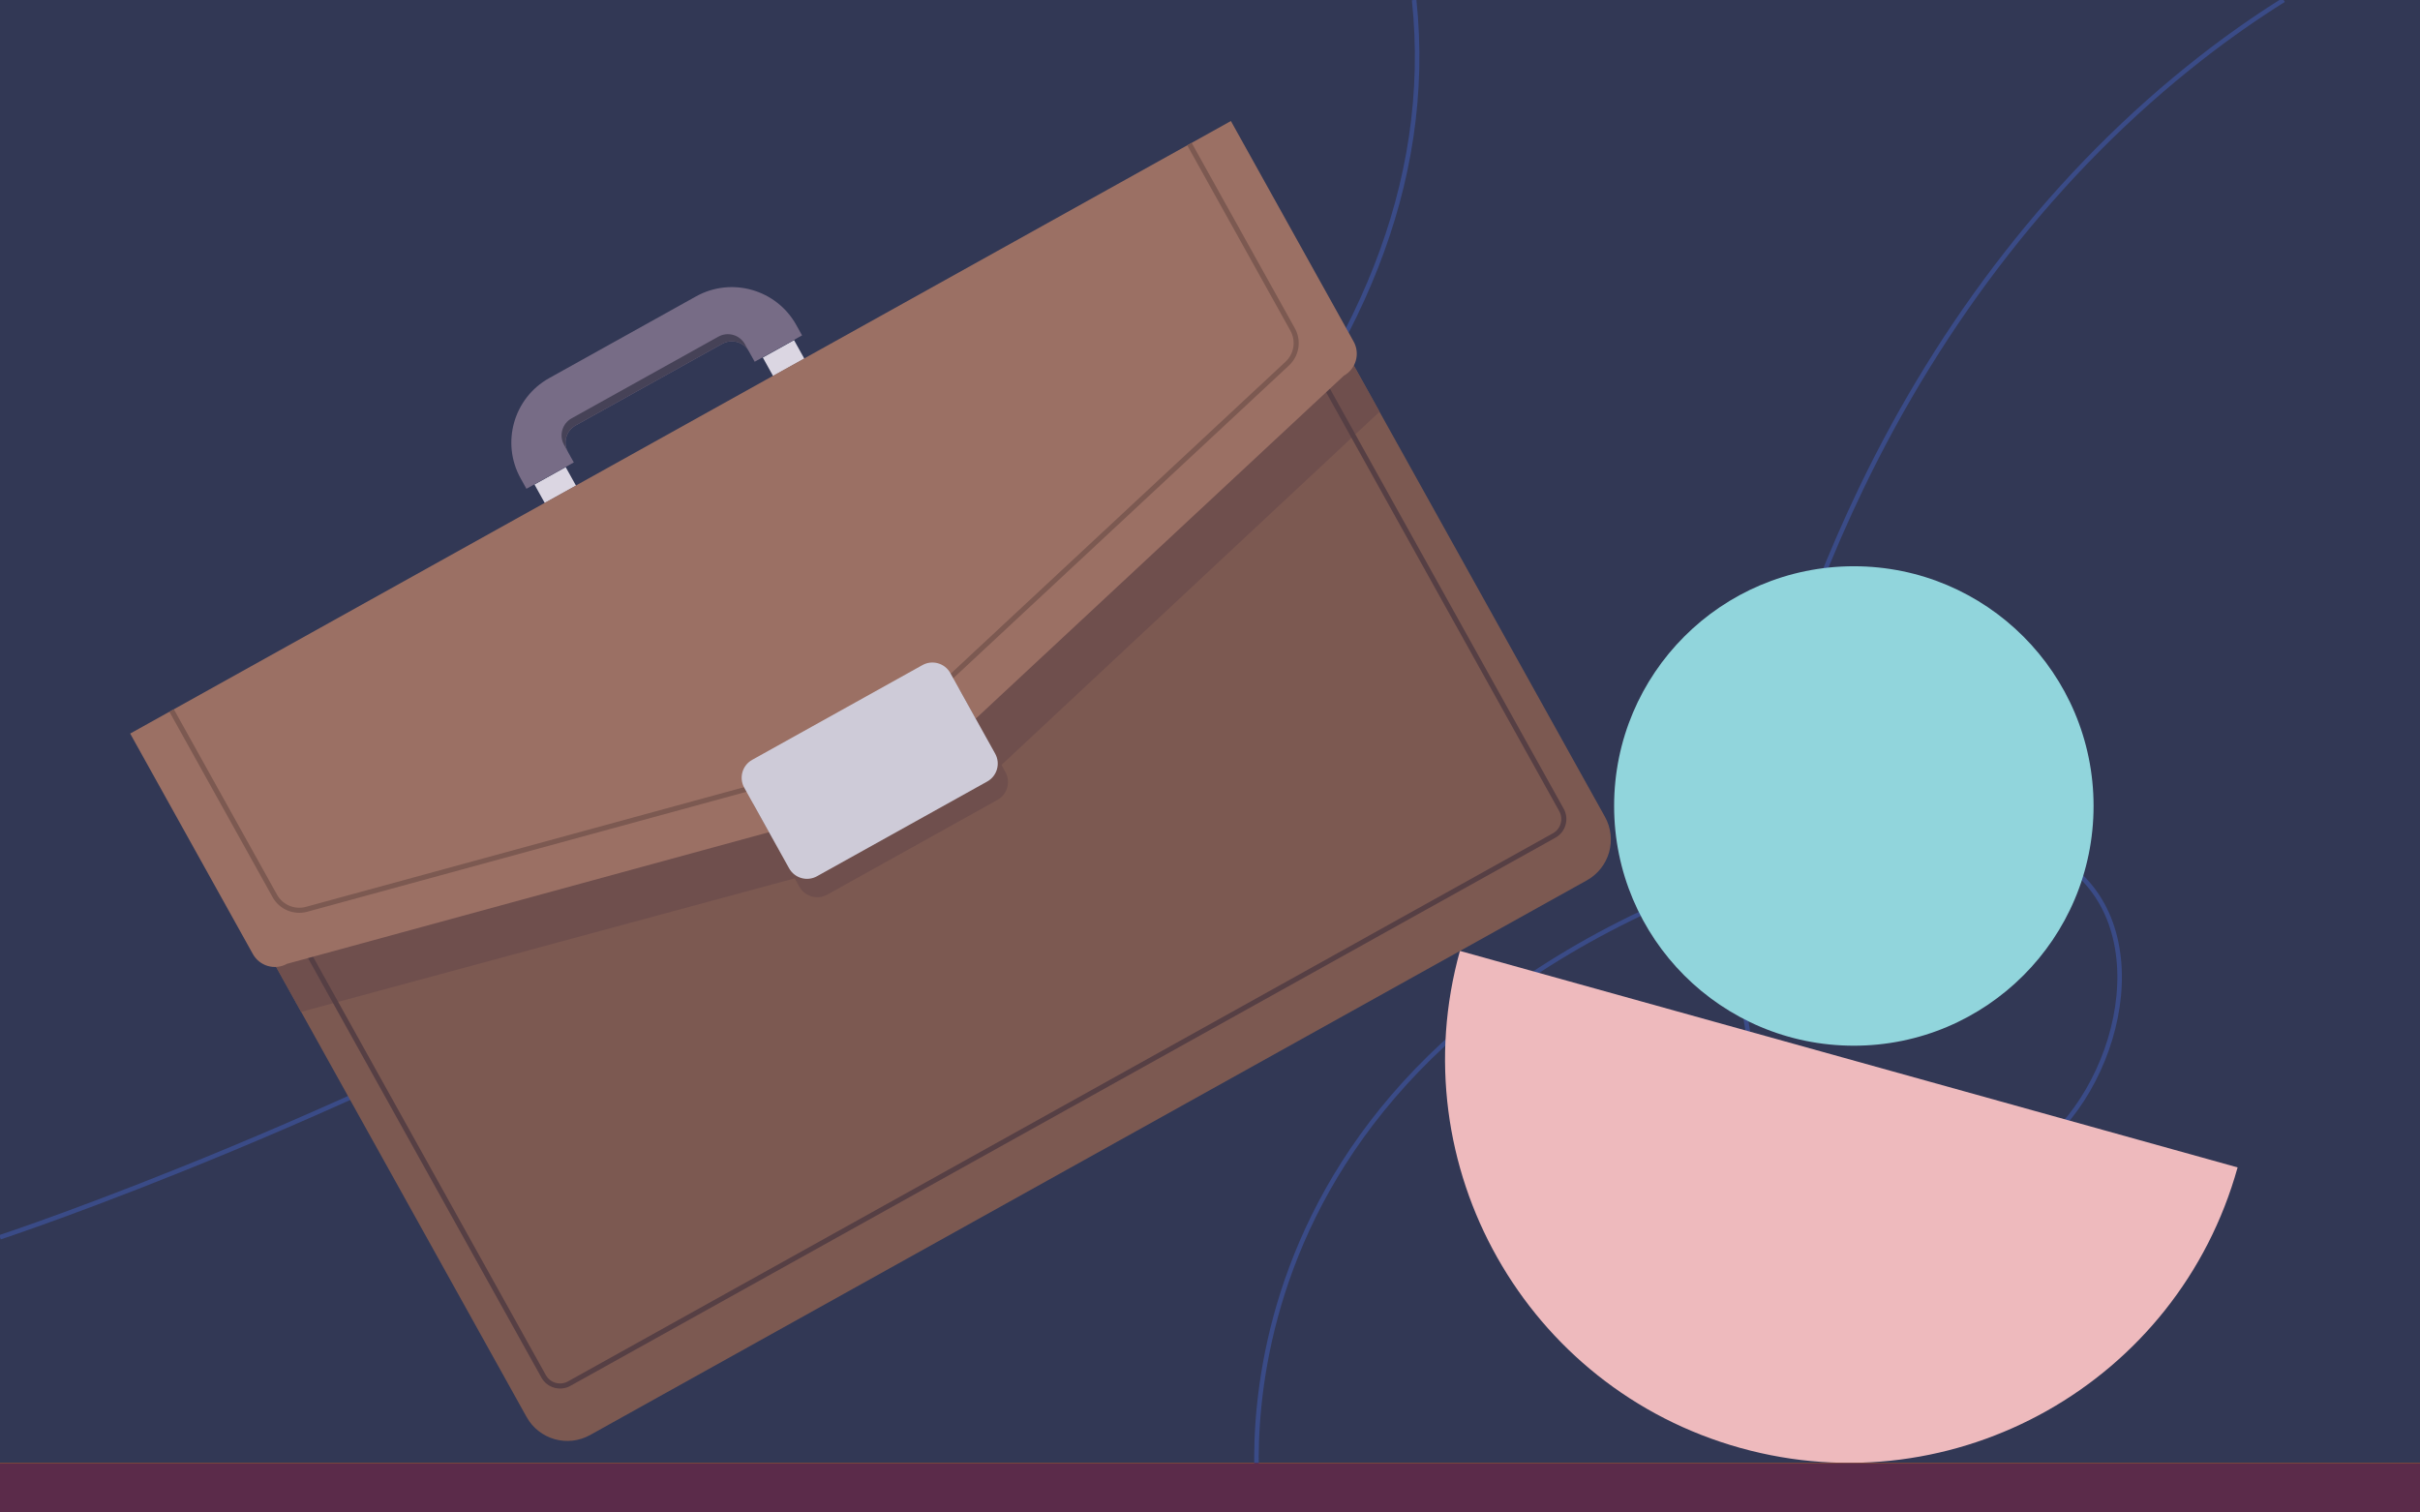
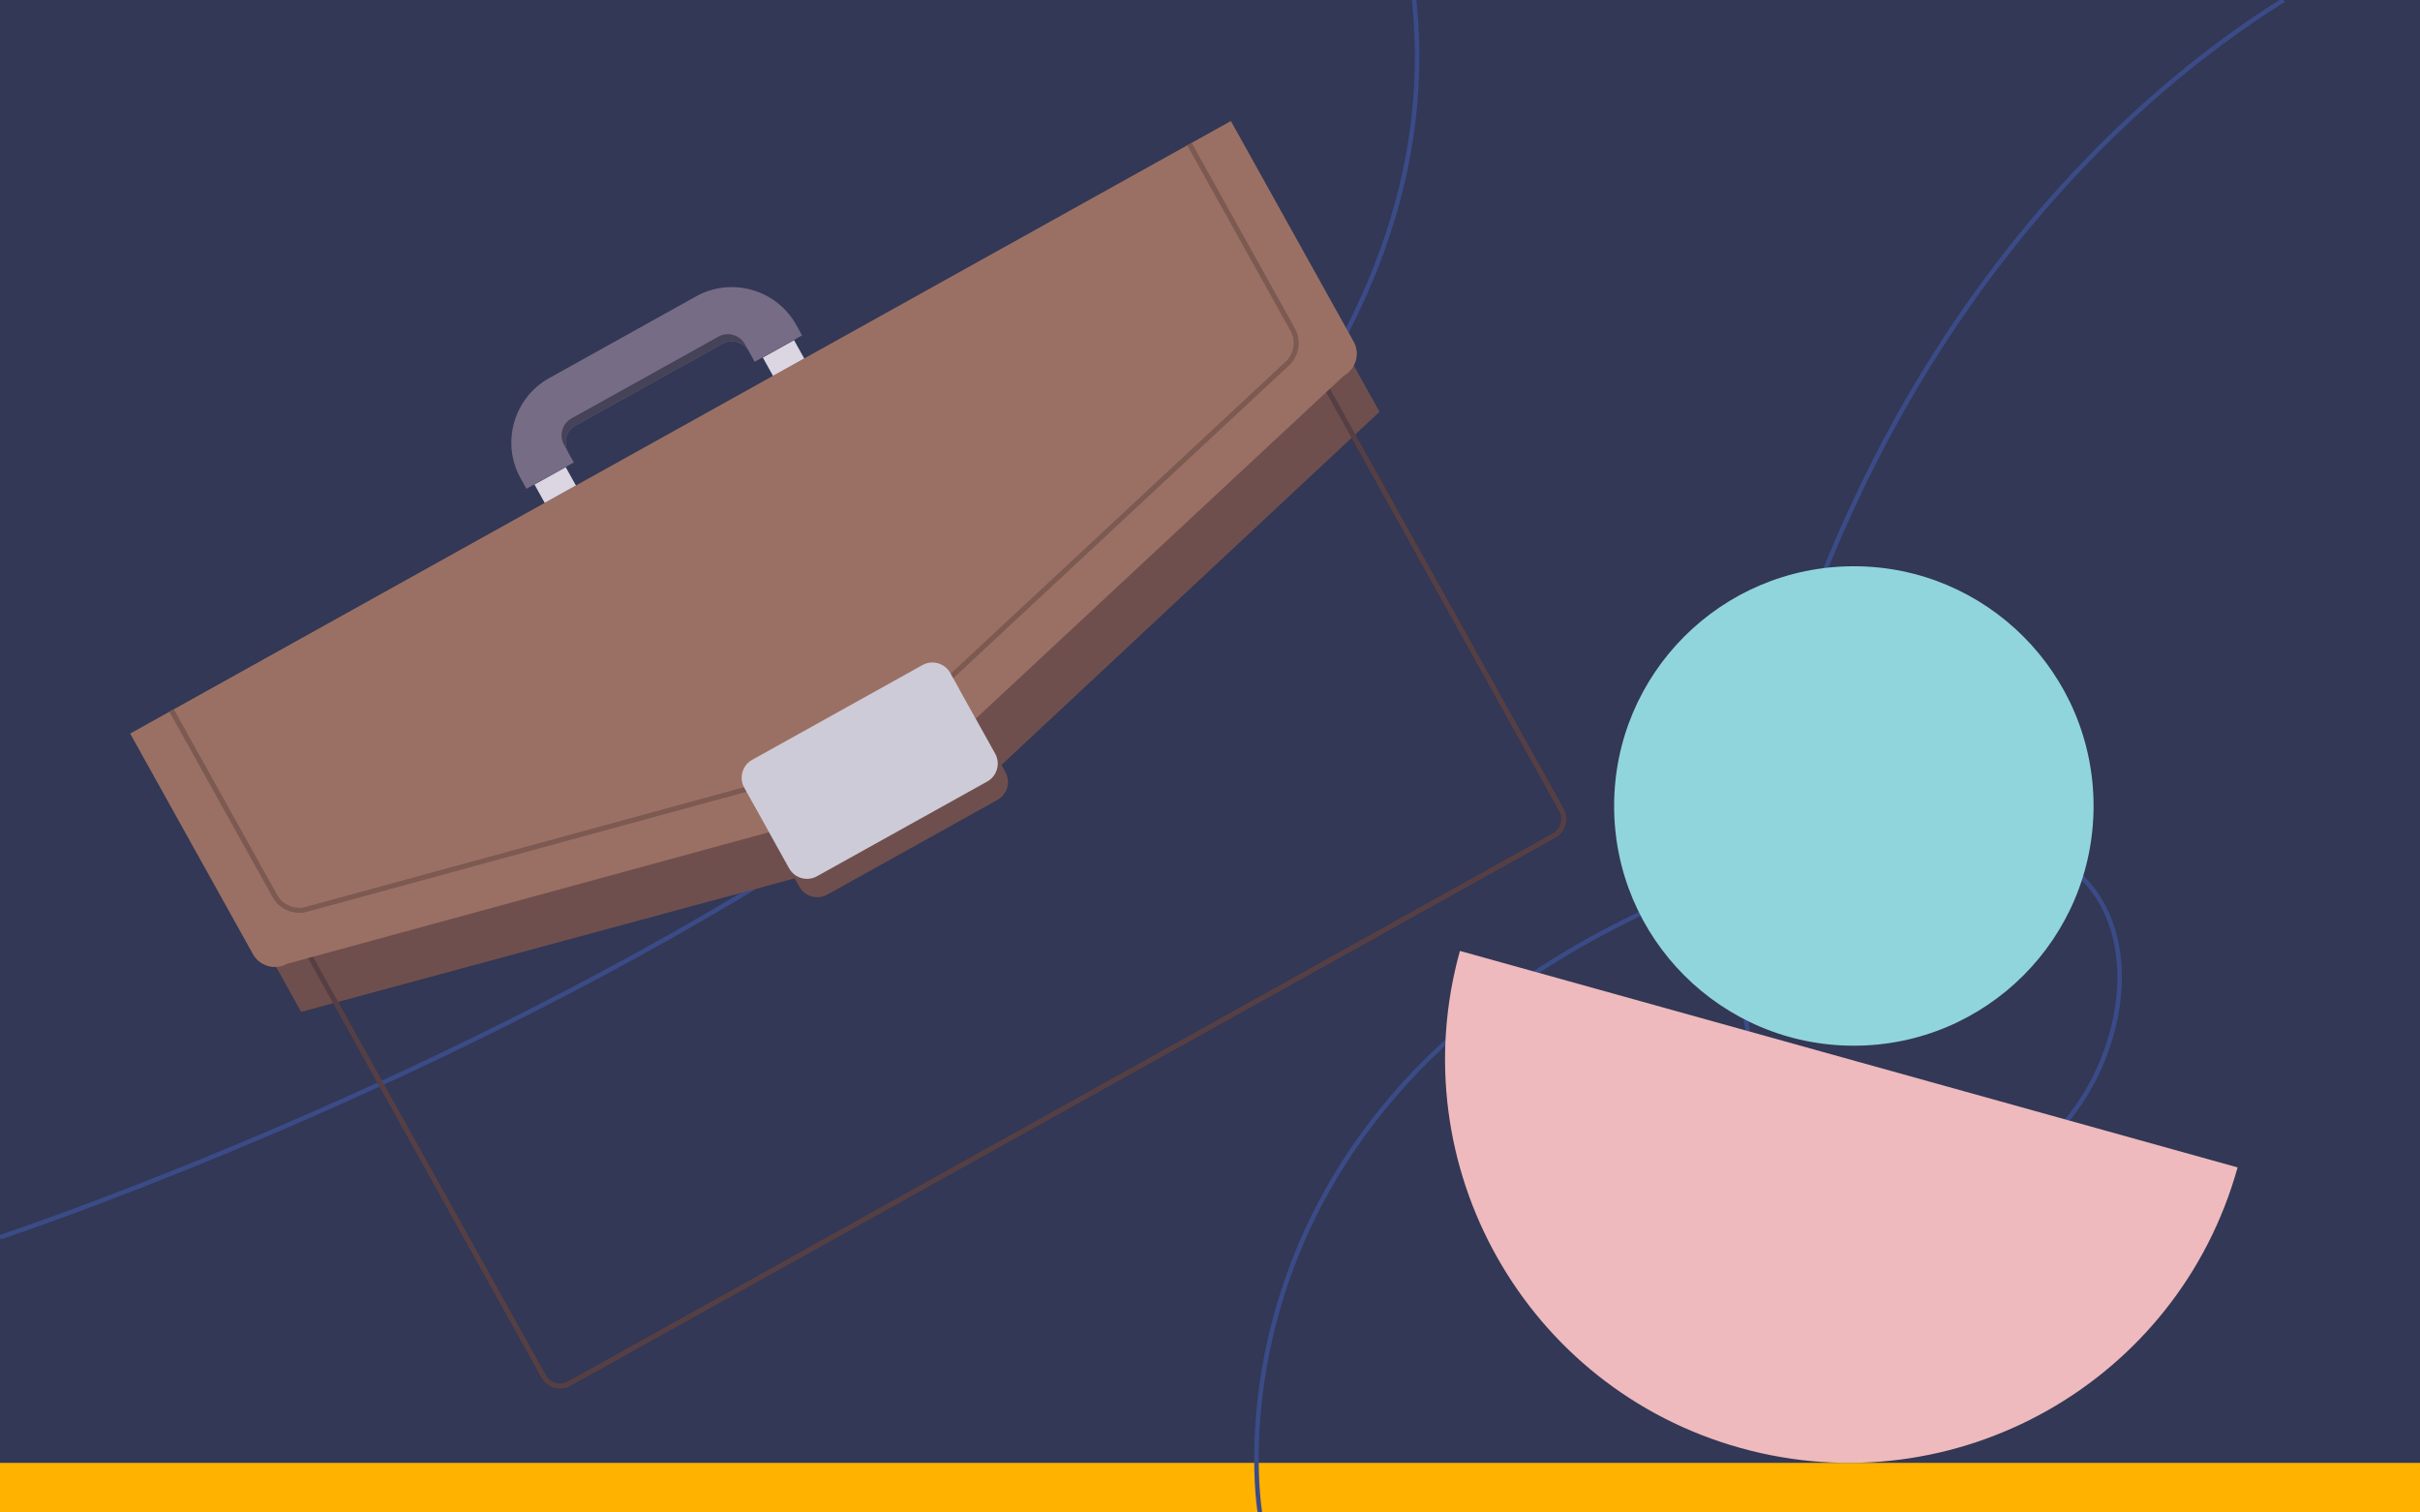
<svg xmlns="http://www.w3.org/2000/svg" version="1.1" x="0px" y="0px" width="400px" height="250px" viewBox="0 0 400 250" style="enable-background:new 0 0 400 250;" xml:space="preserve">
  <style type="text/css">
	.st0{fill:#323855;}
	.st1{fill:#FFB300;}
	.st2{fill:none;stroke:#3A4B87;stroke-width:0.75;stroke-miterlimit:10;}
	.st3{fill:#EEBABD;}
	.st4{fill:#91D5DC;}
	.st5{fill:#5B2B4A;}
	.st6{fill:#7C5951;}
	.st7{fill:#6F4F4D;}
	.st8{fill:#DBD6E2;}
	.st9{fill:#776C86;}
	.st10{fill:#464257;}
	.st11{fill:none;stroke:#563F44;stroke-width:0.84;stroke-miterlimit:10;}
	.st12{fill:#9B7064;}
	.st13{fill:none;stroke:#7C5951;stroke-width:0.84;stroke-miterlimit:10;}
	.st14{fill:#CECBD8;}
</style>
  <g id="Layer_1">
    <rect class="st0" width="400" height="250" />
    <rect y="241.8" class="st1" width="400" height="8.2" />
    <path class="st2" d="M208.249,250c0,0-12.465-72.669,79.088-105.722   c14.389-5.195,32.669-9.416,47.686-4.631c21.398,6.818,17.905,34.299,4.689,47.688   c-8.199,8.306-19.728,13.142-31.266,9.167   c-19.214-6.62-21.631-29.299-20.378-46.736   c1.714-23.864,9.28-47.637,19.6-69.102   c13.195-27.446,32.142-52.385,56.232-71.157C368.256,6.113,372.778,2.933,377.456,0" />
    <path class="st3" d="M241.31,157.177c-9.877,35.499,10.879,72.286,46.378,82.163   s72.286-10.879,82.163-46.378l0,0L241.31,157.177L241.31,157.177z" />
    <circle class="st4" cx="306.42" cy="133.221" r="39.624" />
-     <rect y="241.8" class="st5" width="400" height="8.2" />
  </g>
  <g id="Layer_2">
    <path class="st2" d="M0,204.505c0,0,246.726-81.329,233.743-204.505" />
    <g>
-       <path class="st6" d="M206.064,28.599l59.221,106.417c2.072,3.724,0.733,8.422-2.99,10.494    L97.53,237.201c-3.724,2.072-8.422,0.733-10.494-2.99L27.816,127.794    L206.064,28.599z" />
      <polygon class="st7" points="228.023,68.058 151.225,139.805 49.774,167.253 40.688,150.925     218.937,51.731   " />
      <rect x="88.827" y="78.389" transform="matrix(0.874 -0.486 0.486 0.874 -27.389 54.743)" class="st8" width="5.906" height="3.507" />
      <rect x="126.557" y="57.393" transform="matrix(0.874 -0.486 0.486 0.874 -12.418 70.441)" class="st8" width="5.906" height="3.507" />
      <g>
        <path class="st9" d="M132.572,55.436l-7.83,4.358l-0.959-1.723     c-0.864-1.552-2.83-2.113-4.382-1.249l-24.268,13.505     c-1.552,0.864-2.113,2.831-1.249,4.383l0.959,1.723l-7.83,4.358l-0.959-1.723     c-3.267-5.871-1.149-13.304,4.722-16.571l24.268-13.505     c5.87-3.267,13.303-1.149,16.57,4.722L132.572,55.436z" />
      </g>
      <g>
        <path class="st10" d="M118.745,55.643l-24.268,13.505     c-1.552,0.864-2.113,2.831-1.249,4.383l0.655,1.178     c-0.864-1.552-0.303-3.519,1.249-4.383l24.268-13.505     c1.552-0.864,3.518-0.303,4.382,1.249l-0.655-1.178     C122.263,55.34,120.298,54.779,118.745,55.643z" />
      </g>
      <path class="st11" d="M256.886,138.101L94.085,228.699    c-1.501,0.835-3.394,0.296-4.229-1.205l-40.518-72.81    c-0.835-1.501-0.296-3.394,1.205-4.229l162.801-90.598    c1.501-0.835,3.394-0.296,4.229,1.205l40.518,72.81    C258.926,135.372,258.386,137.266,256.886,138.101z" />
      <path class="st12" d="M21.516,121.251l20.284,36.449    c1.114,2.002,3.641,2.722,5.643,1.608l99.512-27.176l75.175-70.037    c2.002-1.114,2.722-3.641,1.608-5.643l-20.284-36.449L21.516,121.251z" />
      <path class="st13" d="M196.603,23.815l17.059,30.654c1.033,1.856,0.667,4.178-0.888,5.626    l-68.916,64.206c-0.547,0.51-1.21,0.879-1.932,1.076l-91.248,24.92    c-2.051,0.56-4.22-0.352-5.254-2.21L28.367,117.438" />
      <path class="st7" d="M164.868,132.218l-28.138,15.659    c-1.635,0.91-3.699,0.322-4.609-1.313l-7.413-13.321    c-0.91-1.635-0.322-3.699,1.313-4.609l28.138-15.659    c1.635-0.91,3.699-0.322,4.609,1.313l7.413,13.321    C167.092,129.245,166.504,131.308,164.868,132.218z" />
      <path class="st14" d="M163.176,129.178L135.039,144.836    c-1.635,0.91-3.699,0.322-4.609-1.313l-7.413-13.321    c-0.91-1.635-0.322-3.699,1.313-4.609L152.468,109.935    c1.635-0.91,3.699-0.322,4.609,1.313l7.413,13.321    C165.399,126.204,164.811,128.268,163.176,129.178z" />
    </g>
  </g>
</svg>